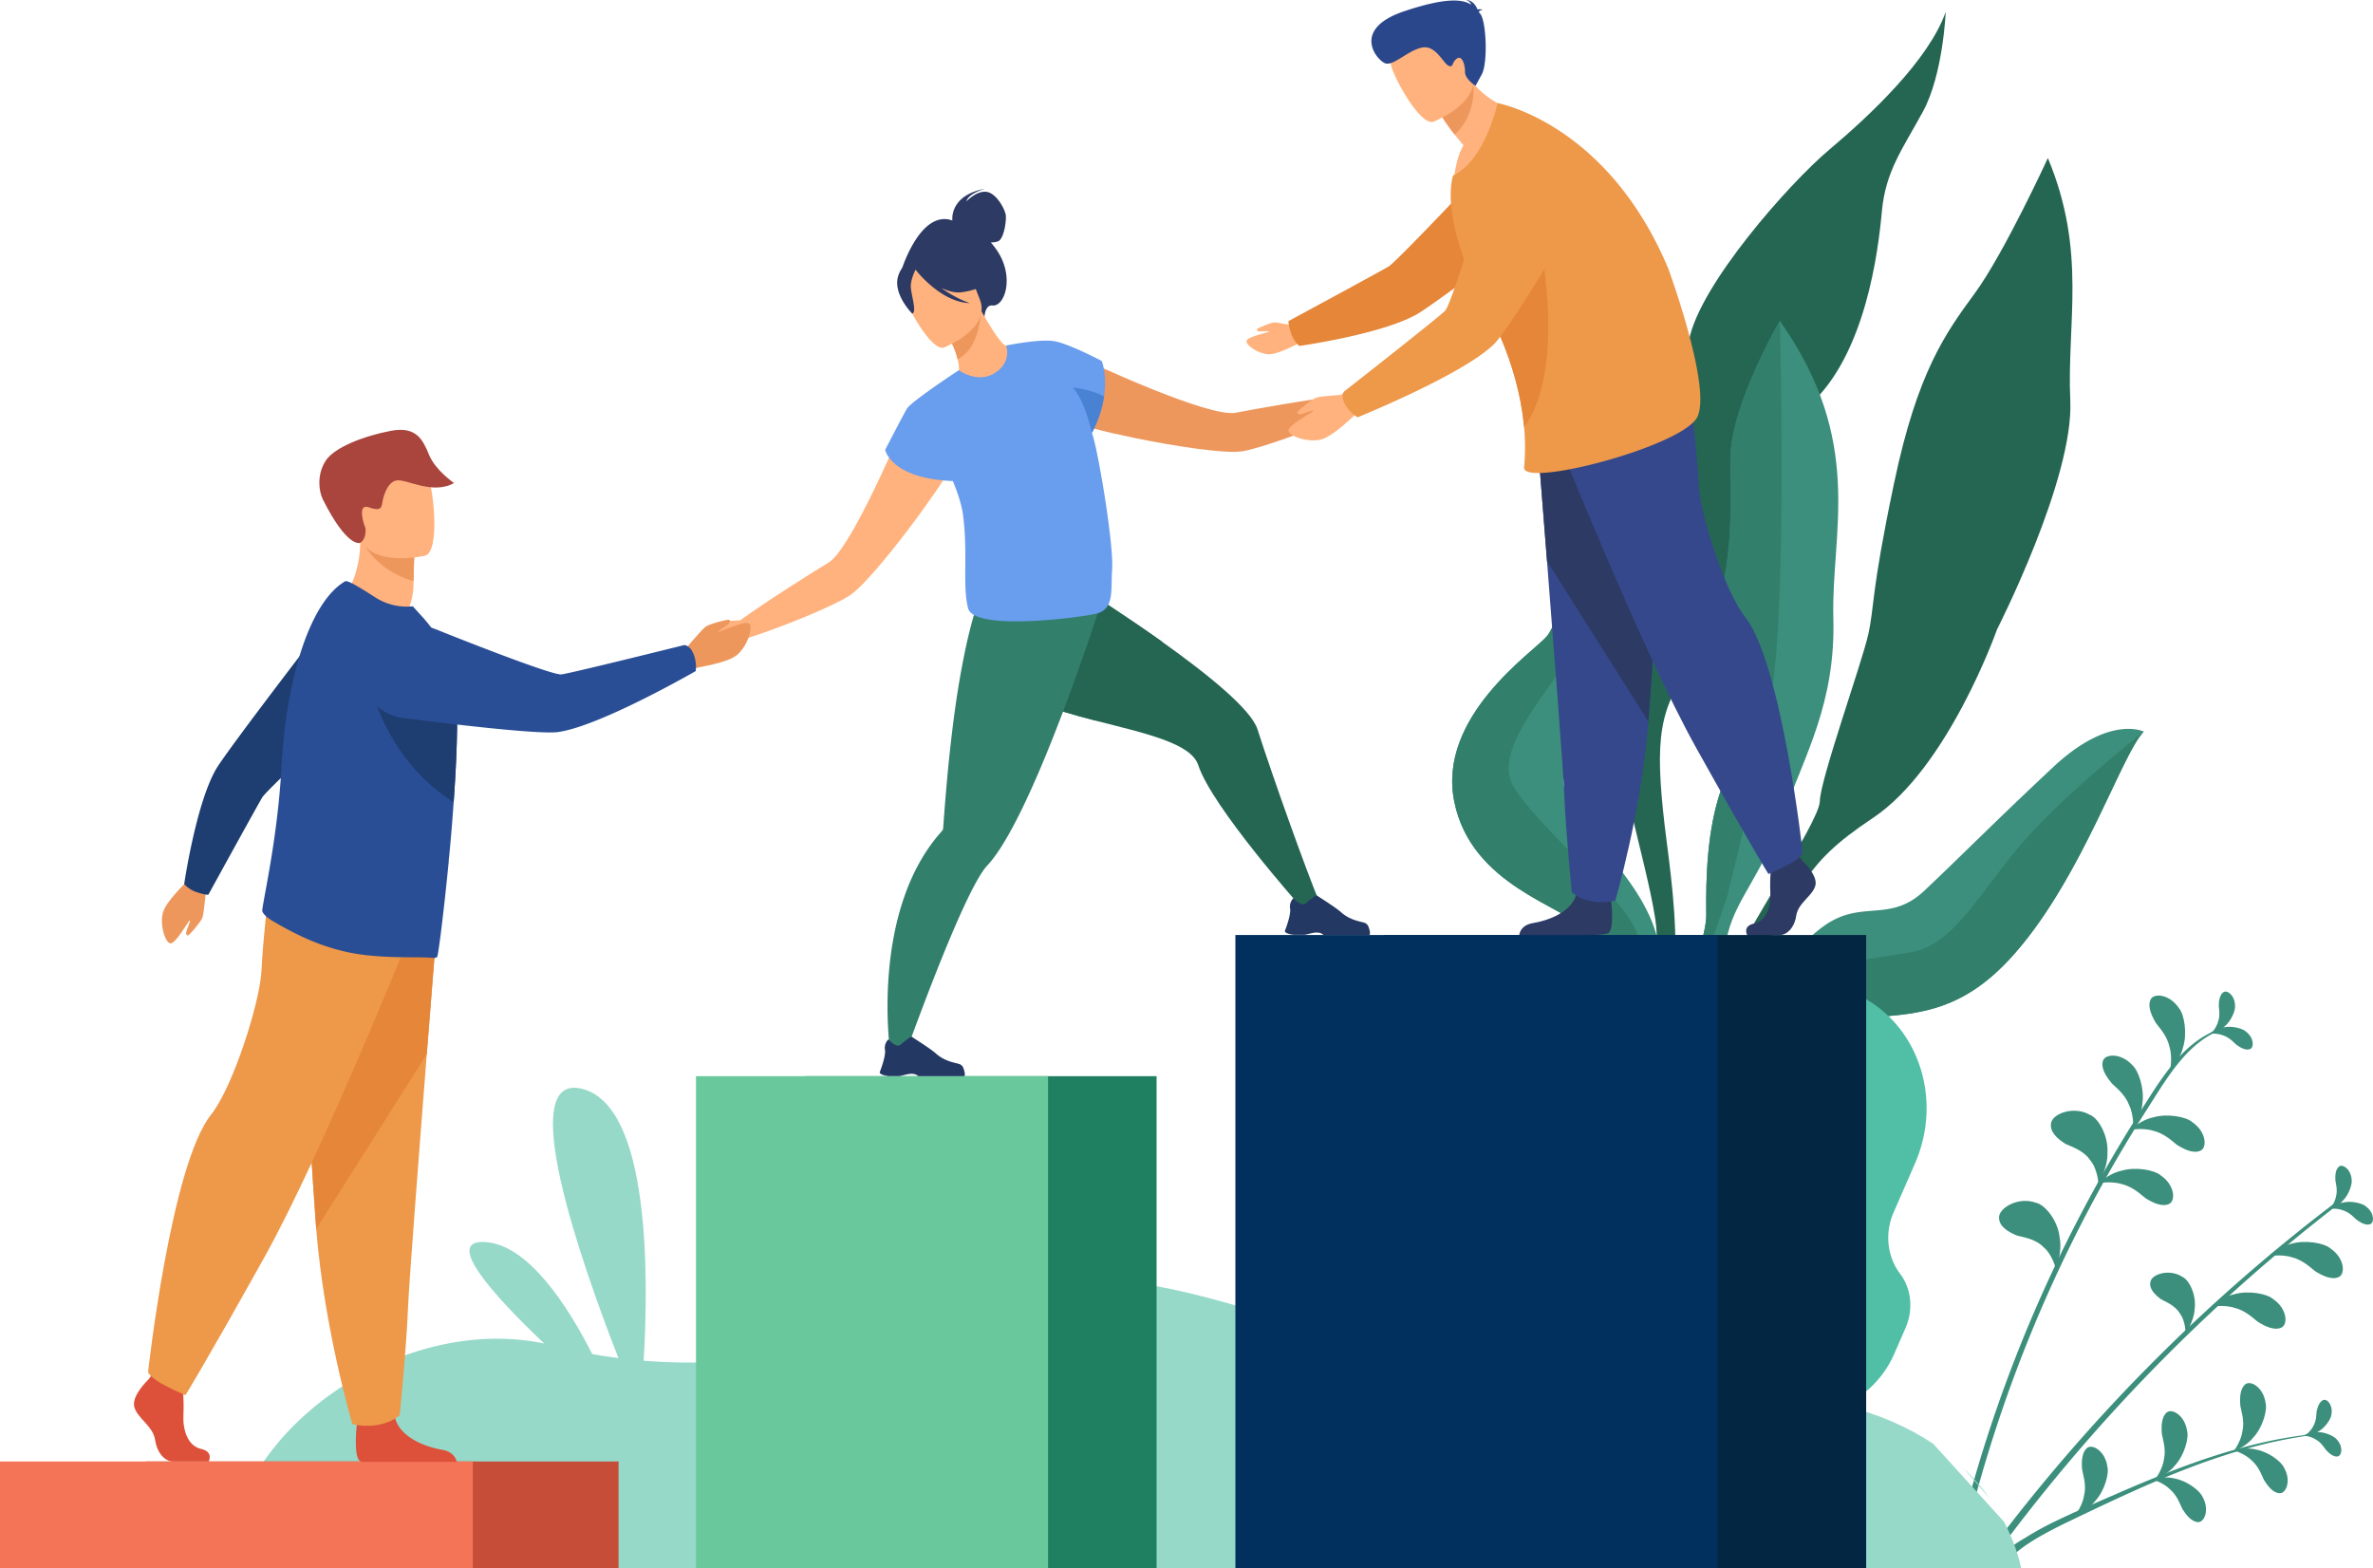
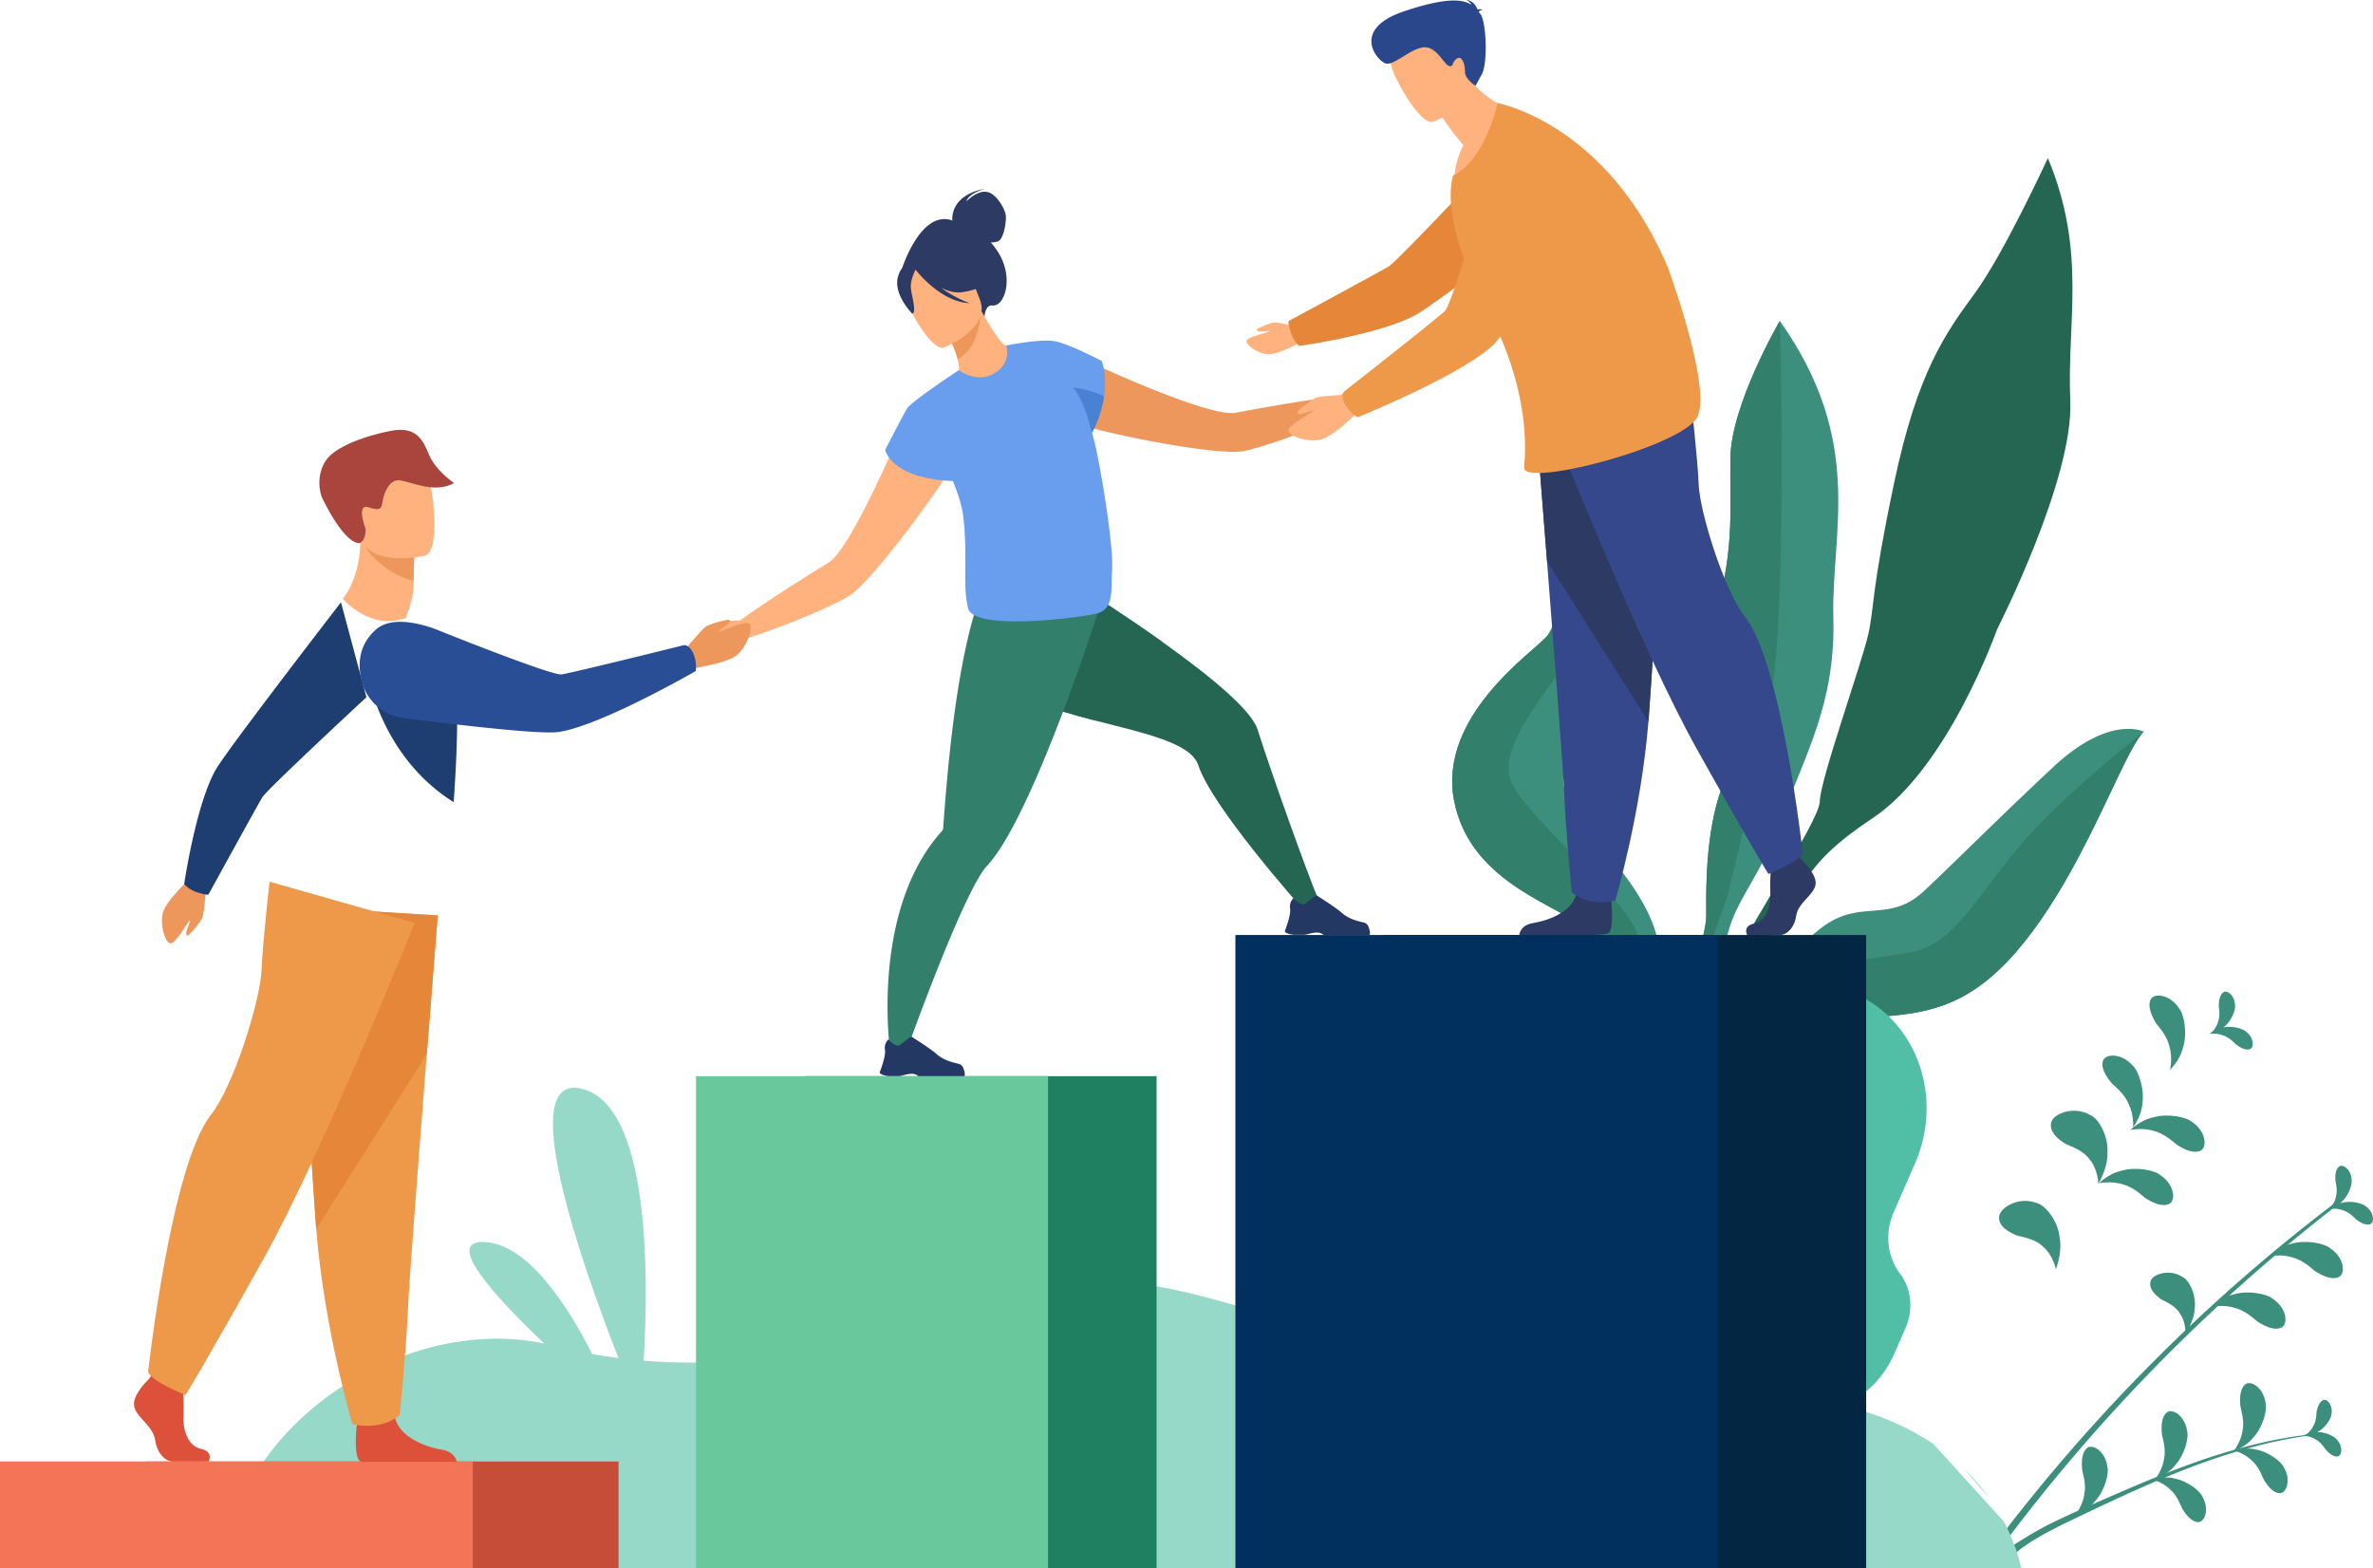
<svg xmlns="http://www.w3.org/2000/svg" id="_Layer_" data-name="&lt;Layer&gt;" viewBox="0 0 2026.98 1339.63">
  <defs>
    <style>.cls-1{fill:#256653;}.cls-2{fill:#3c8f7c;}.cls-3{fill:#327f6b;}.cls-4{fill:#50bfa5;}.cls-5{fill:#96d9c9;}.cls-6{fill:#c64e39;}.cls-7{fill:#f47458;}.cls-8{fill:#1f7f61;}.cls-9{fill:#69c99c;}.cls-10{fill:#ed975d;}.cls-11{fill:#233862;}.cls-12{fill:#ffb27d;}.cls-13{fill:#2c3a64;}.cls-14{fill:#699dee;}.cls-15{fill:#4a82d3;}.cls-16{fill:#a9453d;}.cls-17{fill:#dd513a;}.cls-18{fill:#ee9849;}.cls-19{fill:#e58638;}.cls-20{fill:#1e3d70;}.cls-21{fill:#2a4e96;}.cls-22{fill:#35488b;}.cls-23{fill:#2b478b;}.cls-24{fill:#032642;}.cls-25{fill:#02305e;}</style>
  </defs>
  <path class="cls-1" d="M1749.26,135s-37.28,81.17-62.37,115.45-49,67.08-69,162.23S1601.3,517.39,1595.82,542s-41.13,124.16-41.34,142.42S1482.42,806.6,1464,855.25s-51,118.15-49.17,153.54l8.19-2.08s6.67-82.51,63.47-165.89,48.68-99.12,113.19-142,106.16-161.16,106.16-161.16,65.62-128.52,62.57-195.33S1782.78,215.31,1749.26,135Z" />
-   <path class="cls-1" d="M1662,10.15s-2.17,53.31-19.37,85-32,50.91-35.13,85.18-13.92,122.61-61.88,165.74S1491.49,518.42,1455,557.52s-41.28,67.19-34.54,134.24,29.64,160-23.31,281.26l-12-30.16s37.88-99.79,28.71-158.21-41.08-146.71-29.4-189S1352.72,545,1378.88,481s15.41-86.29,51-141.66c0,0,3.65-2.6,13-49.44s84.83-132.71,119.61-162S1647.41,51.57,1662,10.15Z" />
  <path class="cls-2" d="M1520.3,274.13s-41.65,71.3-42.24,117.2,4.38,83.22-16.69,146.07,20.75,102.57,8.7,137.27-13,75.78-12.62,106.94-47.71,134.26-55,186.46,2,52.38,2,52.38,8-68.93,19-91.72S1468.18,827.37,1476,797s29.15-49.91,47.52-101.4,44.49-94.85,42.5-167.9S1593.46,377.51,1520.3,274.13Z" />
  <path class="cls-2" d="M1432.13,972.61s19.42-90.49,101.31-99.53,130,7.15,187.86-59,91.46-171,109.94-189.09c0,0-29.07-14.95-77.39,30.23S1671.57,734.71,1643.59,761s-50.69,9.15-80.23,26.49c-24.76,14.54-56.77,56.54-70.87,78.55a100,100,0,0,1-16.24,19.46c-5.68,5.23-12.44,11.65-16.77,16.38-8.67,9.45-33.68,71-33.68,71Z" />
  <path class="cls-2" d="M1403.26,956.64s28.87-110.67,9.53-164.82-79.85-94.24-77.42-128.25,41.29-126,9.61-194.43c0,0-12,61.06-23.91,74.65s-93.37,68.36-78.92,140.7,93.67,89.26,113.18,110.55,45.86,21.27,46,35.43,5.31,65.66-3.44,116.46Z" />
  <path class="cls-3" d="M1434.82,882.58l40.55-116.8s23.82-93.94,37.62-172.28,7.31-319.37,7.31-319.37-41.65,71.3-42.24,117.2,4.38,83.22-16.69,146.07,20.75,102.57,8.7,137.27-13,75.78-12.62,106.94-47.71,134.26-55,186.46c-4,28.6-3,41.56-1.29,47.46C1394.63,969.87,1434.82,882.58,1434.82,882.58Z" />
  <path class="cls-3" d="M1634.54,813c-36.17,7.23-68.51,4.76-111.45,36.72s-68.19,66.09-68.19,66.09-19.3,34.5-27.28,52.68c-1.15,2.78-1.82,4.44-1.82,4.44l6.33-.32s19.42-90.49,101.31-99.53,130,7.15,187.86-59,91.46-171,109.94-189.09c0,0-61.53,47.87-99.56,90.24S1670.72,805.78,1634.54,813Z" />
  <path class="cls-3" d="M1321.07,543.79c-11.87,13.58-93.37,68.36-78.92,140.7s93.67,89.26,113.18,110.55,45.86,21.27,46,35.43,5.31,65.66-3.44,116.46l2.34,4.24c4.27-19.83,10.21-50,12.14-72.95,3.15-37.24-2.88-52.65-14.85-82.82s-86.34-91.61-105-123.91,35.93-86.3,48-112.37,4.37-90,4.37-90S1332.94,530.2,1321.07,543.79Z" />
  <path class="cls-4" d="M1514.4,903.17l12.73-30.76c9.88-22.63,35.15-33.44,56.45-24.14h0c53.69,23.44,77,88.66,52.13,145.68l-18.2,41.69c-8,18.27-5.19,38.36,5.56,52.53,9.76,12.86,11.35,30.75,4.59,46.26l-9.6,22a87.41,87.41,0,0,1-54.57,48.69,53,53,0,0,0-33,29.77L1517,1266c-15,34.41-53.45,50.84-85.84,36.7l-18.48-8.07c-32.39-14.13-46.47-53.49-31.45-87.89h0c24.29-41.14,22.35-71.85,13.74-92.67a124.58,124.58,0,0,1,1.19-97.21l1.92-4.4a123.71,123.71,0,0,1,75.57-68.4C1488.28,939.38,1503.57,928,1514.4,903.17Z" />
-   <path class="cls-2" d="M1834.84,946.23a1201.66,1201.66,0,0,0-160,383l-5.11-1.37a1209.59,1209.59,0,0,1,159.38-379.79c17.29-27,36-59.07,68.34-69.61.62-.21.86.74.26,1C1868.14,890.59,1851,921,1834.84,946.23Z" />
  <path class="cls-2" d="M1692.8,1334.07a1502.08,1502.08,0,0,1,304.89-308.92c1.21-.91,2.83,1.18,1.62,2.11a1500.52,1500.52,0,0,0-300.18,308.51Z" />
  <path class="cls-2" d="M1841.65,874.05c1.92,2.82,9.26,10.18,11.42,19.85,2.9,9.17.61,20.65.36,20.25-.55.22,8.5-7.43,11.33-19.6,3.66-11.67,1.1-27.86-3.46-33.23-7.86-12.12-21.6-13.35-24.27-7.47C1834.2,859.69,1837.79,867.63,1841.65,874.05Z" />
  <path class="cls-2" d="M1859.48,977.94c-2.78-2-10-9.46-19.62-11.81-9.11-3.08-20.63-1-20.24-.76-.23.55,7.59-8.35,19.82-10.94,11.74-3.43,27.88-.55,33.15,4.11,12,8.1,12.93,21.86,7,24.41C1873.69,985.67,1865.82,981.92,1859.48,977.94Z" />
  <path class="cls-2" d="M1832.58,1023.47c-2.79-2-10-9.46-19.62-11.81-9.11-3.08-20.64-1-20.24-.76-.24.55,7.59-8.35,19.81-10.94,11.75-3.43,27.89-.55,33.16,4.11,12,8.1,12.93,21.86,7,24.41C1846.79,1031.2,1838.91,1027.45,1832.58,1023.47Z" />
  <path class="cls-2" d="M1928.54,1129.08c-2.78-2-10-9.46-19.62-11.81-9.11-3.08-20.63-1-20.23-.76-.24.55,7.59-8.35,19.81-10.94,11.74-3.43,27.88-.55,33.16,4.11,12,8.1,12.92,21.86,7,24.41C1942.75,1136.81,1934.88,1133.06,1928.54,1129.08Z" />
  <path class="cls-2" d="M1977.57,1085.89c-2.78-2-10-9.46-19.62-11.81-9.11-3.08-20.63-1-20.24-.76-.24.54,7.59-8.35,19.82-10.94,11.74-3.43,27.88-.55,33.15,4.11,12,8.1,12.93,21.86,7,24.41C1991.78,1093.62,1983.91,1089.87,1977.57,1085.89Z" />
  <path class="cls-2" d="M1804,925.57c2.34,2.49,10.75,8.59,14.4,17.8,4.31,8.6,3.86,20.3,3.55,19.94-.51.31,7.22-8.67,8.1-21.14,1.77-12.1-3.31-27.69-8.65-32.27-9.68-10.73-23.44-9.78-25.15-3.55C1794.39,912.56,1799.19,919.84,1804,925.57Z" />
  <path class="cls-2" d="M1764.45,977.21c3.32,1.76,15,5,20.81,13.67,6.62,7.75,7.46,21,7,20.73-.62.56,8.29-12.78,7.9-27.07.83-14.27-7.65-29.48-15.12-32.3-13.83-7.82-31.53-.84-33,6.84C1750.41,966.82,1757.51,972.89,1764.45,977.21Z" />
  <path class="cls-2" d="M1722.81,1055.42c3.58,1.18,15.58,2.38,22.81,10,7.83,6.53,10.89,19.44,10.41,19.25-.52.67,6-14,3.24-28-1.59-14.21-12.5-27.77-20.34-29.29-15-5.39-31.22,4.47-31.36,12.29C1707.22,1047.54,1715.24,1052.32,1722.81,1055.42Z" />
  <path class="cls-2" d="M1846,1109.89c2.61,1.63,11.89,4.9,16.15,12.31,4.94,6.68,4.87,17.5,4.53,17.26-.54.43,7.47-9.92,8-21.57,1.49-11.56-4.54-24.42-10.46-27.13-10.8-7.15-25.6-2.48-27.22,3.68C1835.19,1100.65,1840.62,1106,1846,1109.89Z" />
  <path class="cls-2" d="M1910.17,892.36c-1.56-1.29-5.5-6-11.09-7.84-5.26-2.22-12.16-1.5-11.94-1.34-.16.32,4.86-4.6,12.2-5.6,7.1-1.51,16.52.9,19.43,3.88,6.73,5.32,6.69,13.5,3.07,14.75S1913.74,895,1910.17,892.36Z" />
  <path class="cls-2" d="M1895.23,859.13c.07,2,1.42,8-.56,13.57-1.45,5.52-6.23,10.55-6.23,10.27-.35-.06,6.61-1,11.89-6.24,5.53-4.7,9.37-13.63,8.79-17.76-.11-8.58-6.61-13.54-9.81-11.44S1895.32,854.69,1895.23,859.13Z" />
  <path class="cls-2" d="M2012.88,1041.89c-1.56-1.29-5.5-6-11.09-7.84-5.26-2.22-12.16-1.51-11.94-1.34-.17.31,4.86-4.61,12.2-5.6,7.1-1.52,16.52.89,19.43,3.88,6.73,5.31,6.69,13.5,3.07,14.75S2016.45,1044.52,2012.88,1041.89Z" />
  <path class="cls-2" d="M1994.85,1008.37c.24,2,2.08,7.89.56,13.57-1,5.62-5.35,11-5.37,10.75-.35,0,6.51-1.57,11.34-7.2,5.12-5.13,8.22-14.35,7.3-18.42-.8-8.53-7.69-13-10.71-10.59S1994.59,1003.94,1994.85,1008.37Z" />
  <path class="cls-2" d="M1982.31,1225c-76.09,8.34-147,41.93-215.19,74.68-46,22.09-43.68,28.38-53,31.67a1.88,1.88,0,0,1-2.3-2.58c3.6-7.14,13.06-12,19.63-16.07a256.48,256.48,0,0,1,23.77-13c17.37-8.43,35.18-16,52.88-23.71,36-15.65,72.61-30.36,110.65-40.32a389.43,389.43,0,0,1,63.56-11.34.31.31,0,0,1,0,.62Z" />
  <path class="cls-2" d="M1913.73,1201.39c.49,3.12,3.75,12.19,1.74,21.14-1.19,8.83-7.64,17.55-7.68,17.11-.56,0,10-2.87,17.22-12,7.67-8.34,11.91-22.92,10.21-29.22-1.8-13.26-12.83-19.71-17.39-15.84S1913,1194.49,1913.73,1201.39Z" />
  <path class="cls-2" d="M1846.69,1225.39c.5,3.12,3.75,12.19,1.74,21.14-1.19,8.83-7.63,17.55-7.68,17.12-.55,0,10-2.87,17.22-12,7.68-8.34,11.92-22.92,10.22-29.21-1.81-13.27-12.84-19.72-17.4-15.85S1846,1218.49,1846.69,1225.39Z" />
  <path class="cls-2" d="M1778.58,1255.75c.49,3.12,3.75,12.19,1.74,21.14-1.19,8.83-7.64,17.55-7.68,17.12-.56,0,10-2.87,17.22-12,7.67-8.34,11.91-22.92,10.21-29.21-1.8-13.27-12.83-19.72-17.39-15.84S1777.88,1248.85,1778.58,1255.75Z" />
  <path class="cls-2" d="M1933.74,1264c-1.38-2.57-4-11.07-10.51-16.55-5.81-5.84-15.43-8.67-15.22-8.32-.39.33,9-3.5,19.36-.8,10.31,1.86,21.58,10.24,23.84,15.82,6.07,10.79,1.54,21.7-4,21.38C1941.68,1275.38,1937.08,1269.5,1933.74,1264Z" />
  <path class="cls-2" d="M1864,1288.7c-1.37-2.57-4-11.07-10.51-16.55-5.81-5.84-15.42-8.67-15.22-8.32-.39.33,9-3.5,19.37-.8,10.31,1.86,21.57,10.24,23.83,15.82,6.07,10.79,1.54,21.7-4,21.39S1867.35,1294.18,1864,1288.7Z" />
  <path class="cls-2" d="M1986.84,1238.62c-1.2-1.44-4-6.42-8.79-9-4.41-2.9-10.82-3.41-10.65-3.21-.2.25,5.2-3.39,12.06-3.07,6.71-.19,14.89,3.59,17,6.79,5.24,6,3.84,13.42.33,14S1989.66,1241.61,1986.84,1238.62Z" />
  <path class="cls-2" d="M1978.8,1205.83c-.28,1.86,0,7.57-2.78,12.27-2.25,4.79-7.45,8.57-7.4,8.32-.31-.11,6.2.17,11.88-3.7,5.82-3.35,10.82-10.85,11-14.71,1.34-7.83-3.75-13.44-7-12.06S1979.63,1201.8,1978.8,1205.83Z" />
  <path class="cls-5" d="M1699.41,1279.87a181.15,181.15,0,0,0-21.87-25.37" />
  <path class="cls-5" d="M1651.4,1233.41c-40.85-27.48-103.44-47.68-199-40.67-248,18.18-441.76-141.8-584.58-88.44-113.55,42.42-217.61,66.19-318,58.07,4.32-73.32,5.26-217.27-52.31-232.2-58.45-15.17-1.12,148.31,30.74,229.94q-11.21-1.42-22.37-3.42c-20.64-40.69-54.64-93.93-92-95.75-35.16-1.71,8.23,46.15,50.94,86.71-122.74-25.77-268.33,74-270.74,192H1726.38s-2.71-17.22-14.73-39.92" />
  <rect class="cls-6" x="124.52" y="1248.44" width="403.85" height="91.19" />
  <rect class="cls-7" y="1248.44" width="403.84" height="91.2" />
  <rect class="cls-8" x="687.24" y="919.3" width="300.71" height="420.31" transform="translate(1675.18 2258.91) rotate(180)" />
  <rect class="cls-9" x="594.52" y="919.3" width="300.71" height="420.31" transform="translate(1489.74 2258.91) rotate(180)" />
  <path class="cls-10" d="M1163.53,325.91c-4.65-.71-18.66,12.24-18.66,12.24h0c-29.91,3.46-73.64,11.4-89.38,14.43-11.17,2.15-41.18-8.08-70.5-19.83-34.86-14-68.75-30.1-68.75-30.1-19.35-1-41.32,34.31-2.08,56.75,6,3.43,28.5,9.28,54.41,14.61h0c35.75,7.37,78,13.76,92.35,11.52,16.7-2.62,64-19.91,92.09-33.15h0l.07,0,.32-.14c1.68-.79,8.57-3.86,13.16-3.59,5.27.32,17-9.32,17.36-11.9S1168.18,326.61,1163.53,325.91Z" />
  <path class="cls-1" d="M1127,770.59l-16.47,3.35s-75.37-84.68-87-120.32c-6.22-19-46-27.27-87.6-38C899.75,606.24,862.2,595,844.27,573c-38.55-47.26,24.21-105.34,24.21-105.34s66.72,39.66,124.28,80.62c40.23,28.64,76,57.91,81.38,74.73C1087.23,663.88,1115,741.64,1127,770.59Z" />
  <path class="cls-11" d="M1105,798.53h9.27c3.1-.49,5.39-1.39,8.58-1.8,4.83-.64,7,1.34,7.5,1.8l.08.09h39.36c1-1.41,0-4.69-.9-7.1a5.56,5.56,0,0,0-3.68-3.36c-4.17-1.21-12.4-2.29-19.93-9.11-4.24-3.83-20.47-14.08-20.47-14.08l-.09,0c-.36,0-2,.52-9.43,6.76-3.82,3.21-10.33-4.55-10.33-4.55a9.23,9.23,0,0,0-2.13,2.9,9.73,9.73,0,0,0-.84,6c.58,3.54-1.31,10.13-2.82,14.59-.92,2.7-1.69,4.62-1.69,4.62S1097,797.53,1105,798.53Z" />
  <path class="cls-1" d="M992.76,548.25,935.94,615.6C899.75,606.24,862.2,595,844.27,573c-38.55-47.26,24.21-105.34,24.21-105.34S935.2,507.29,992.76,548.25Z" />
  <path class="cls-3" d="M941.13,513.08s-4.58,14.44-12,36.17c-9.42,27.48-23.47,66.6-38.7,102.88-3.35,8-6.76,15.82-10.19,23.36-12.66,27.92-25.63,51.85-37.05,64-20.52,21.86-70.39,162.43-70.39,162.43l-12.43-3.44s-17.33-120,44-188.33a4.31,4.31,0,0,0,1.24-2.55,0,0,0,0,0,0,0c.82-10.11,3.74-55.38,10.1-101.26,1.56-11.26,3.33-22.54,5.32-33.36.12-.69.25-1.37.38-2.06,9.34-50,18.28-72.23,29.82-83.42l84.86,24.16Z" />
  <path class="cls-11" d="M758.94,919.2h9.27c3.1-.49,5.39-1.38,8.57-1.8,4.84-.63,7.06,1.35,7.51,1.8l.08.1h39.35c1-1.42,0-4.69-.89-7.1a5.58,5.58,0,0,0-3.68-3.37c-4.17-1.21-12.4-2.28-19.94-9.1-4.23-3.83-20.46-14.09-20.46-14.09l-.09,0c-.36,0-2,.53-9.44,6.76-3.81,3.22-10.32-4.54-10.32-4.54a9.26,9.26,0,0,0-2.13,2.89,9.76,9.76,0,0,0-.84,6c.58,3.55-1.31,10.14-2.82,14.6-.92,2.7-1.69,4.61-1.69,4.61S751,918.21,758.94,919.2Z" />
  <path class="cls-12" d="M777.14,349.83S763,384.57,746.58,418.38c-13.78,28.43-29.08,56.2-38.78,62.12-13.68,8.36-51.36,31.93-75.8,49.51,0,0-19.08-.14-22,3.51s-9.81,20.06-7.81,21.72,17.16.89,20.85-2.88c3.21-3.3,10.37-5.66,12.14-6.22l.33-.1.08,0h0c29.7-9.14,76.3-28.18,90.4-37.49,12.15-8,39.07-41.18,60.55-70.69h0c15.57-21.39,28.27-40.87,30.4-47.43C830.8,347.39,790.79,336.08,777.14,349.83Z" />
  <path class="cls-13" d="M851.4,213.62a73.24,73.24,0,0,0-5.08-6.57,16,16,0,0,0,6.26-.94c5-2.06,7.26-17.89,6.51-22.58s-7.67-18.26-16.21-19.62S825.52,172,825.52,172c1.58-6.84,16-10.79,16-10.79-29.75,5.49-28.23,25.33-28,27.16-27.23-9.7-43.22,41.59-43.22,41.59l70.55,41.57s.18-11.32,6.91-10.59C858.25,262.11,867,236.34,851.4,213.62Z" />
  <path class="cls-12" d="M855.9,321.24c-16.19,7.63-37.67-3.36-37.56-3.48,1.39-1.38.91-5.54-.37-11-1.27-5.67-4.28-13.42-9.82-22.67-1.16-2-2.32-3.93-3.71-6l1.85-.69,31.45-12.61s5.09,9.14,10.41,17.46c4.51,6.94,9.25,13.18,11.33,13C859.6,295.11,880.41,309.44,855.9,321.24Z" />
  <path class="cls-10" d="M837.74,267.93c-.81,11.22-4.62,31.45-19.77,38.86-1.27-5.67-4.28-13.42-9.82-22.67Z" />
  <path class="cls-12" d="M806.3,296.89s41-16.14,30.51-41.48-12.2-44.5-38.78-35.27-27.64,21-26.22,30.29S795.38,300.43,806.3,296.89Z" />
  <path class="cls-13" d="M821.58,249.63C840.48,247,846,239.32,846,239.32a52.38,52.38,0,0,1-27.64-22s-21.25-7.17-37,4.81a10.8,10.8,0,0,0-2,4.44c-3.61-1.18-9-.87-12.17,9.33-4.7,15.32,12,32,12,32,4.06-1.14-.52-14.8-1.15-22.09-.47-5.36,2.42-12.23,4-15.48,2,2.59,22,27.66,46.3,28.66a102.57,102.57,0,0,1-24.57-13.19C809.61,248.66,815.8,250.44,821.58,249.63Z" />
  <path class="cls-14" d="M933.85,373.45c-.35-1.22-.72-2.49-1.11-3.79a96.13,96.13,0,0,0,10.34-31c2.77-18.74-2-30.3-2-30.3s-28.4-15.06-40.94-17a.47.47,0,0,0-.16,0l-.5-.05c-12.66-1.75-40.06,3.85-40.06,3.85s5.28,14.07-9.63,23.46S819,316.23,819,316.23l-1.51,1h0s-39.25,25.89-42.77,31.81-18.62,35.22-18.62,35.22,4.79,24.59,57.8,26.65c4.36,10.57,7.7,20.88,8.78,29.48,4.21,33.39-.68,59.72,4.23,79.21s93.36,8.37,109.38,4.63,12.41-20.86,13.65-37.48C951.46,465.92,939.07,391.87,933.85,373.45Z" />
  <path class="cls-15" d="M943.08,338.7a96.29,96.29,0,0,1-10.41,31.1c-1.39-6.13-7-28.56-16.19-38.74C916.48,331.06,931.86,332.45,943.08,338.7Z" />
  <path class="cls-10" d="M582.92,557.51s16.48-20,20-22.33,19.11-6.5,20-5.67.93,2-1,3.74-9.29,6-8.24,6.49,23.25-10.58,26.46-6.86-1.82,19.07-10.37,26.43-34.11,10.5-35.71,11.52C580.47,579.55,582.92,557.51,582.92,557.51Z" />
  <path class="cls-12" d="M292.79,511.39s23.68,28.09,53.83,16.34c0,0,6.48-15.68,6.57-27.25,0-1.42,0-2.8.05-4.11.16-13,.6-20.33.6-20.33h0c-1.37-.58-46.08-18.93-46.05-17.41C308.53,493.85,292.79,511.39,292.79,511.39Z" />
  <path class="cls-10" d="M312.25,467c4.31,8,19.11,23.63,41,29.34.16-13,.6-20.33.6-20.33h0C352.58,475.7,311,464.67,312.25,467Z" />
  <path class="cls-12" d="M363.21,474.69S312.92,486.51,306,455.08,288,404,319.85,395.13s40.7,1.75,45.55,11.68S376.11,470.8,363.21,474.69Z" />
  <path class="cls-16" d="M307.76,463.65c-.69.43-11.51,3.76-32-37.06-3.21-6.41-5.41-20.27,2.09-32.52S311.94,372.19,334,368s27.39,8.23,32.59,20.73c5.46,13.11,21.24,23.91,21.24,23.91-19.05,10.64-42-4.58-49.94-2.08s-10.76,15-11.36,19.05-1.51,7.35-11.51,3.76-4.51,14.17-2.91,17.56C312.14,450.93,313.49,460,307.76,463.65Z" />
  <path class="cls-17" d="M178.22,1248.44H147.77c-6.38,0-13.48-6.48-15.25-18.34s-14.9-18.33-17.74-28,11.71-23.37,11.71-23.37l2.43-3.17,2.53-3.3,24.12,5.75s.6,5.82,1,13.23c.26,5.36.4,11.55.1,17-.71,12.95,3.58,26.88,14.92,29.4S178.22,1248.44,178.22,1248.44Z" />
  <path class="cls-17" d="M390.2,1248.73H309.48a7,7,0,0,1-1.71-.51c-5.39-2.78-3.7-24-3.06-30.58.13-1.22.22-1.93.22-1.93s28.38-23.37,32.29-5.48c.12.56.26,1.11.41,1.65h0c4.93,16.74,27,24.35,39.68,26.47C387,1240,389.55,1245.82,390.2,1248.73Z" />
  <path class="cls-18" d="M373.93,782s-4.31,53.78-9.38,118.42c-6.88,87.82-15.17,195.68-16,216.12-1.42,35.48-7.1,92.24-7.1,92.24s-13.48,13.48-40.45,7.8c0,0-24-81-30.89-166.75-.11-1.41-.21-2.82-.32-4.24-6.39-87.27-16.32-271-16.32-271Z" />
  <path class="cls-19" d="M373.93,782s-4.31,53.78-9.38,118.42l-94.42,149.41c-.11-1.41-.21-2.82-.32-4.24-6.39-87.27-16.32-271-16.32-271Z" />
  <path class="cls-18" d="M354.24,788.37s-77.69,194.76-128.78,286.29-67,117.07-67,117.07S129.15,1180,126.49,1172c0,0,19.53-176.7,53.74-219.77,19.33-24.34,42-97.39,43.11-122.93s6.91-76.09,6.91-76.09Z" />
  <path class="cls-10" d="M176.36,755.93s-2,24.32-3.49,28.06-11.29,15.31-12.43,15.15-1.82-1.08-1.24-3.44,4-9.64,2.89-9.45S149.77,807,145.3,805.79s-8.86-15.73-6.2-26,20.75-26.47,21.44-28.13C166.4,737.55,176.36,755.93,176.36,755.93Z" />
  <path class="cls-20" d="M168,762.1c8.6,2.76,10,2.14,10,2.14s41.85-76.21,46.09-83.18S313,595.6,313,595.6l-21.75-81.09S195,639.15,184.57,657c-17.18,29.55-27.24,98.19-27.24,98.19A25.16,25.16,0,0,0,168,762.1Z" />
-   <path class="cls-21" d="M390.33,627.44c-.3,16.66-1.27,35.38-2.58,54.4-.08,1.12-.16,2.25-.23,3.38-.84,11.78-1.74,23.59-2.78,35.1q-.63,6.93-1.33,13.66l-.07.61c0,1.68-.24,3.49-.42,5.16-4.25,43.12-8.69,77.19-9.52,77.72a4.83,4.83,0,0,1-3.31.84c-11.31-1.42-45,1.15-72.68-4.86-23.31-4.92-43.39-14.24-64.66-26.81-2.82-1.67-9.25-6.09-8.73-9.4.51-3.63,1.46-8.87,2.67-15.47,4.19-22.94,11.43-62.4,13.89-108.58.48-8.6,1.18-17.1,2.09-25.45A385.79,385.79,0,0,1,253.94,567c9.47-34.1,23.39-60.22,40.85-70.44,2.28-1.28,14.56,6.53,25.83,13.77a49.79,49.79,0,0,0,32,7.59l9.39,10.38C373.41,541.46,385.51,559,388.81,584c.25,1.85.46,3.81.64,5.9A364.22,364.22,0,0,1,390.33,627.44Z" />
  <path class="cls-20" d="M390.33,627.44c-.3,16.66-1.27,35.38-2.58,54.4-.08,1.12-.16,2.25-.23,3.38C322.91,644.78,313,570.79,313,570.79c31.78,1.39,57,8.7,76.49,19.15A364.22,364.22,0,0,1,390.33,627.44Z" />
  <path class="cls-21" d="M592.73,559.5c-3.33-9-8.51-8.42-8.51-8.42s-96.05,23.94-104.67,25-103.44-37-103.44-37-37.32-16.74-54.8-1.45c-15.19,13.29-15.88,30.12-12.33,44.26a42.29,42.29,0,0,0,35.73,31.49c38.68,4.93,115.86,14.2,132,11.95,36-5,117.58-52.1,117.58-52.1A30.35,30.35,0,0,0,592.73,559.5Z" />
  <g id="man">
    <path class="cls-13" d="M1539.86,735.56s13.34,12.37,10.74,21.16-14.65,14.64-16.27,25.38-8.14,16.6-14,16.6H1492.4s-4.31-7.56,6.1-9.83,14.34-14.9,13.69-26.62,1-27.34,1-27.34l22.13-5.21Z" />
    <path class="cls-13" d="M1373.54,797.24c-1.35.68-6.11,1.15-12.64,1.46h-63.16c.21-1.88,1.68-8.57,12-10.24,11.67-1.9,31.88-8.68,36.39-23.6q.22-.72.39-1.47c3.57-15.94,29.61,4.88,29.61,4.88s.08.64.19,1.73C1376.94,775.86,1378.48,794.78,1373.54,797.24Z" />
    <path class="cls-22" d="M1312.84,370.67s4,49.34,8.6,108.65c6.32,80.56,13.92,179.52,14.67,198.27,1.3,32.56,6.51,84.63,6.51,84.63s12.36,12.37,37.11,7.16c0,0,22-74.34,28.34-153l.3-3.89c5.86-80.07,15-248.67,15-248.67Z" />
    <path class="cls-13" d="M1312.84,370.67s4,49.34,8.6,108.65l86.63,137.07.3-3.89c5.86-80.07,15-248.67,15-248.67Z" />
    <path class="cls-22" d="M1330.9,376.53s71.28,178.69,118.15,262.66,61.52,107.41,61.52,107.41,26.85-10.74,29.29-18.07c0,0-17.92-162.11-49.31-201.63-17.74-22.33-38.57-89.35-39.55-112.78s-6.34-69.82-6.34-69.82Z" />
    <path class="cls-12" d="M1111,279.61s-19.33-4.42-22.58-4.2-14.64,5-14.79,5.91.38,1.68,2.35,1.81,8.44-.7,8,.08-19.06,4.45-19.26,8.21,10,10.72,18.64,11.19,25.6-9.56,27.06-9.69C1122.83,291.84,1111,279.61,1111,279.61Z" />
    <path class="cls-19" d="M1102.77,284.52c-2.77-8.83-2.13-10.24-2.13-10.24s78.38-42.37,85.55-46.67,88.17-90.49,88.17-90.49l83,22.83s-128.38,97.8-146.78,108.33c-30.4,17.4-100.81,27.25-100.81,27.25A25.73,25.73,0,0,1,1102.77,284.52Z" />
    <path class="cls-12" d="M1299.5,95.22s-29.08,51.17-57.51,57.85c0,0,1.18-17.19,8.1-28.95-2.83-3.34-5.32-6.41-7.47-9.16a171.21,171.21,0,0,1-10.56-14.78l9.65-25.94,6.54-17.6a85.14,85.14,0,0,0,10.23,14.74C1277.11,92.8,1299.5,95.22,1299.5,95.22Z" />
-     <path class="cls-10" d="M1258.48,71.38S1262,97,1242.62,115a171.21,171.21,0,0,1-10.56-14.78l9.65-25.94C1252.05,71.09,1258.48,71.38,1258.48,71.38Z" />
    <path class="cls-12" d="M1224.39,104s43.46-16.94,32.49-43.84-12.74-47.2-41-37.52-29.38,22.12-27.9,32S1212.81,107.67,1224.39,104Z" />
    <path class="cls-18" d="M1448.87,357.81c-17.53,25.2-148.59,58.88-147,41.43a188.29,188.29,0,0,0,0-34.41c-.32-3.74-.79-7.69-1.39-11.88-3.33-22.93-11.24-52.4-28.88-86.52q-2-3.82-4.13-7.74a266.69,266.69,0,0,1-18.17-40.82c-9.08-26.25-12.74-51.35-8.16-67.77a2.09,2.09,0,0,1,.08-.23c27.39-12.67,38-61.79,38-61.79s93.47,16.78,145.82,141.36C1425,229.44,1464.12,335.87,1448.87,357.81Z" />
-     <path class="cls-19" d="M1301.81,364.83c-.32-3.74-.79-7.69-1.39-11.88-3.33-22.93-11.24-52.4-28.88-86.52,3-18.35,7.21-33.62,11.8-40.5,18.64-27.93,29.5-32.3,29.5-32.3S1340.8,311.52,1301.81,364.83Z" />
+     <path class="cls-19" d="M1301.81,364.83S1340.8,311.52,1301.81,364.83Z" />
    <path class="cls-12" d="M1154.48,336.78s-25.86,1.36-29.86,2.8-16.6,11.5-16.46,12.71,1.08,2,3.6,1.42,10.35-3.89,10.11-2.76-22.34,12.4-21.25,17.18,16.4,9.9,27.41,7.4,28.73-21.16,30.51-21.84C1173.65,347.93,1154.48,336.78,1154.48,336.78Z" />
    <path class="cls-18" d="M1149.6,346.59c-5.18-8.37-1.44-12.19-1.44-12.19s79.87-62.53,86.13-68.85,35.26-106.92,35.26-106.92,10-40.71,33.36-45.2c20.31-3.91,34.35,6.14,43.54,17.93a43.31,43.31,0,0,1,2.93,48.71c-20.39,34.36-61.53,102.58-73.54,114.23-26.74,25.94-116.2,62.18-116.2,62.18A31,31,0,0,1,1149.6,346.59Z" />
    <path class="cls-23" d="M1263.12,10.15c.3-.6,1.19-1.24,3.35-1.9a9.05,9.05,0,0,0-4.38-.16c-1.22-3-4.18-8-9.75-8.09a6.86,6.86,0,0,1,4.37,4c-7.62-4.83-21.75-6.23-57,5.52C1153.2,25,1176.43,52,1183.47,54.17s20-11.72,31.68-13.62,18,14.36,22.43,15.7,1.92-2.35,6.57-6,7.33,5,7.23,11.13,9,11.92,9,11.92l5.33-9.77c5.32-9.77,3.87-45.24-1.22-51.62Z" />
  </g>
  <rect class="cls-24" x="1182.23" y="798.7" width="411.82" height="540.91" />
  <rect class="cls-25" x="1055.25" y="798.7" width="411.83" height="540.91" />
</svg>